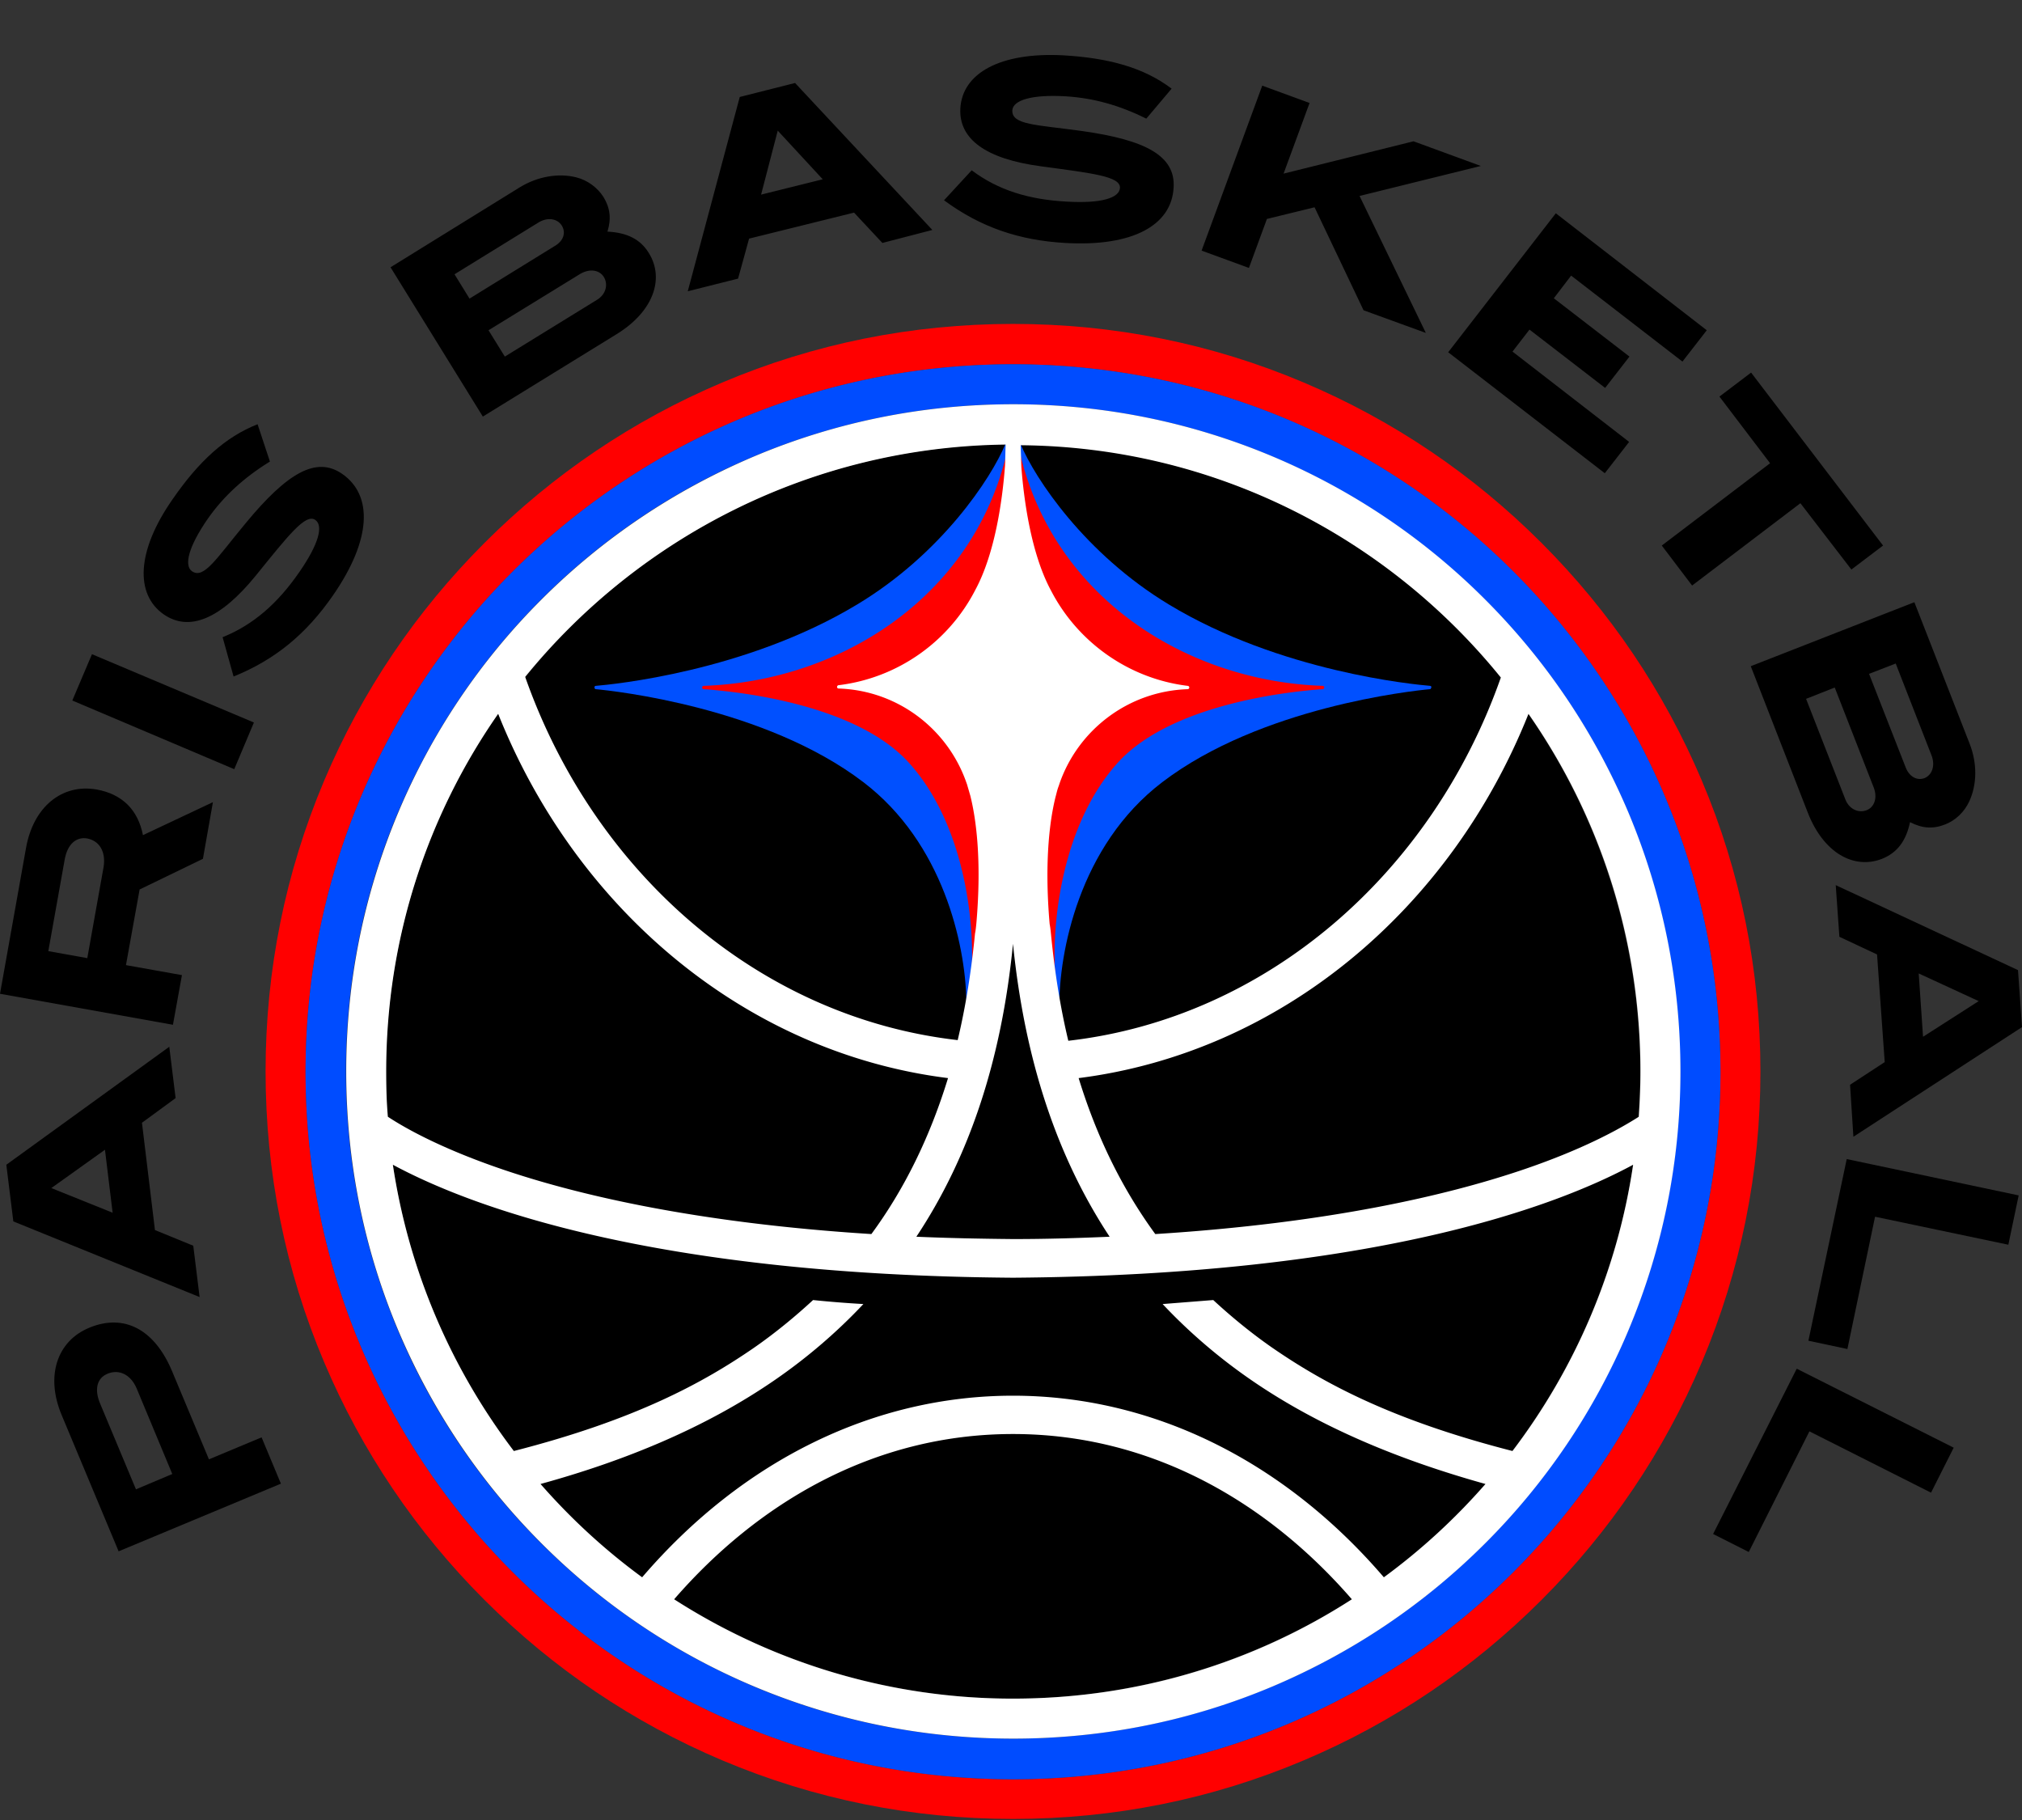
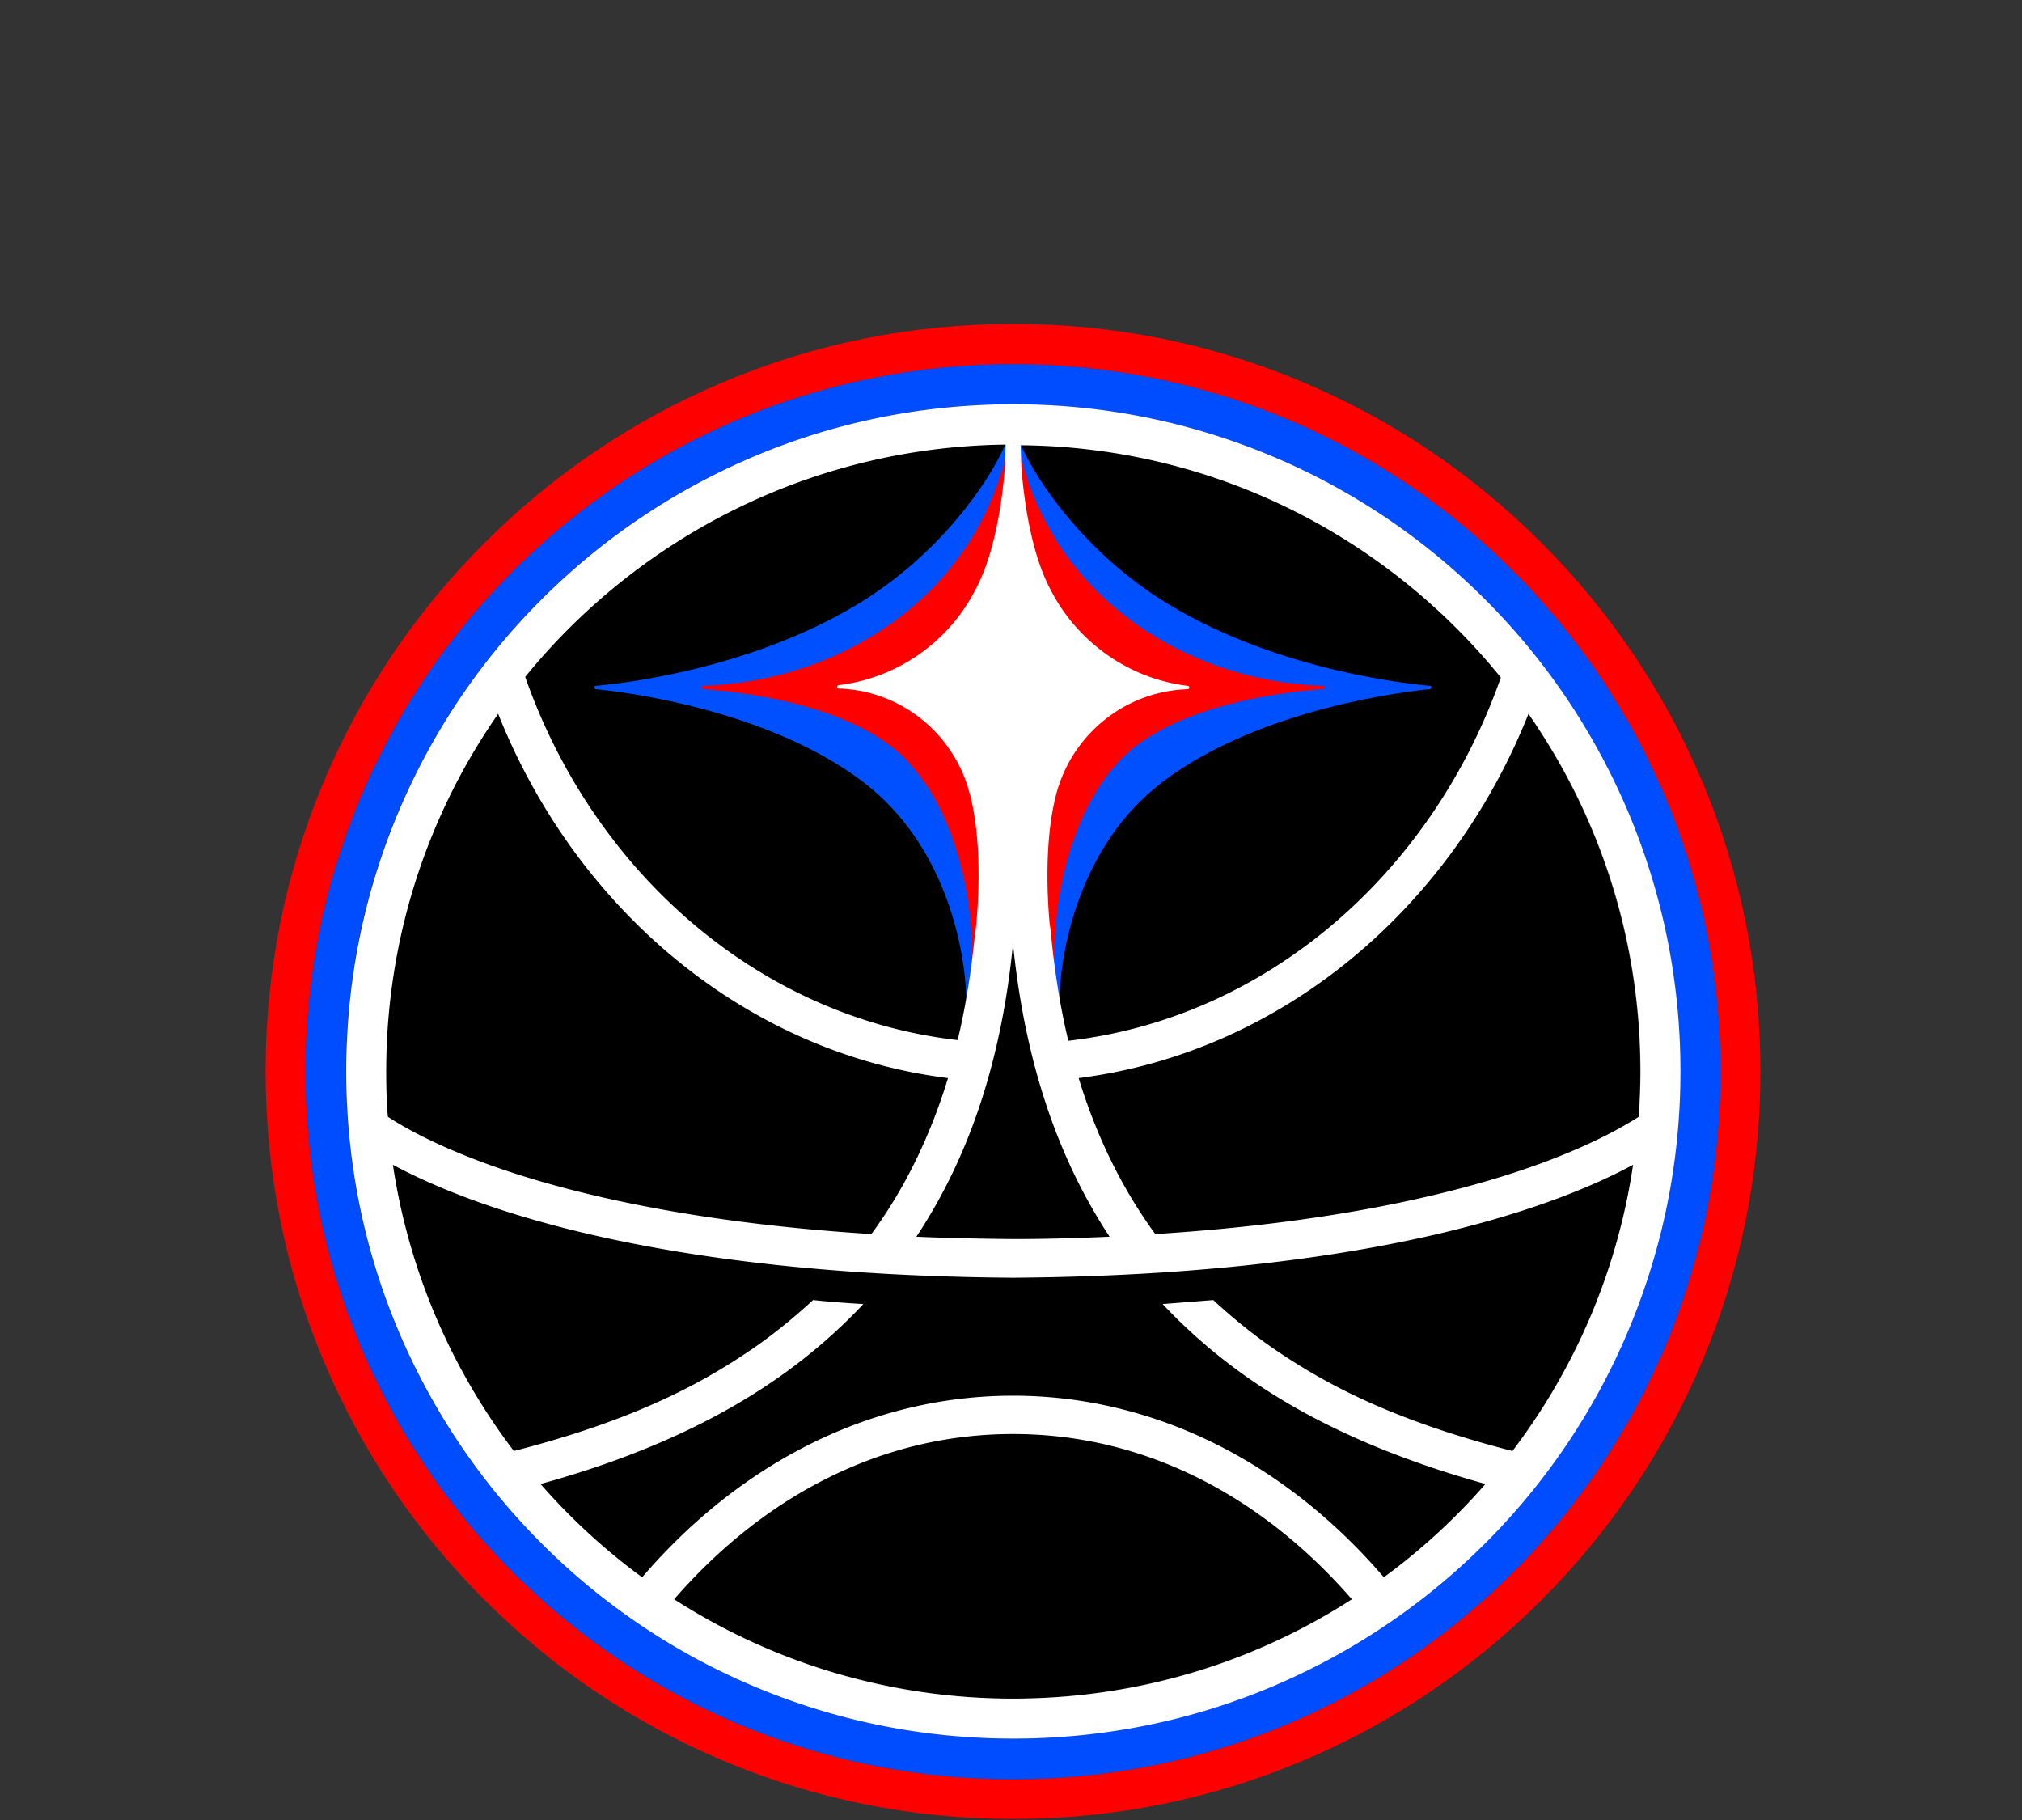
<svg xmlns="http://www.w3.org/2000/svg" width="480" height="432">
  <rect width="100%" height="100%" fill="#333333" stroke="none" />
  <path d="M240.475 86.461c92.709 0 167.937 75.148 167.937 167.937s-75.148 167.937-167.937 167.937S72.538 347.186 72.538 254.397 147.766 86.461 240.475 86.461m0-9.572c-23.968 0-47.225 4.667-69.057 13.922-21.121 8.939-40.105 21.753-56.401 38.049s-29.11 35.28-38.049 56.401c-9.255 21.912-13.922 45.089-13.922 69.057s4.667 47.225 13.922 69.057c8.939 21.121 21.753 40.105 38.049 56.401s35.28 29.11 56.401 38.049c21.912 9.255 45.089 13.922 69.057 13.922s47.225-4.667 69.057-13.922c21.121-8.939 40.105-21.753 56.401-38.049s29.11-35.28 38.049-56.401c9.255-21.912 13.922-45.089 13.922-69.057s-4.667-47.225-13.922-69.057c-8.939-21.121-21.753-40.105-38.049-56.401s-35.28-29.11-56.401-38.049c-21.833-9.255-45.089-13.922-69.057-13.922h0z" fill="red" />
  <path d="M240.475 95.953c21.358 0 42.162 4.192 61.622 12.419 18.827 7.989 35.834 19.38 50.389 33.935a157.67 157.67 0 0 1 33.935 50.389c8.227 19.539 12.419 40.264 12.419 61.622s-4.192 42.162-12.419 61.622c-7.989 18.827-19.38 35.834-33.935 50.389a157.67 157.67 0 0 1-50.389 33.935c-19.539 8.227-40.264 12.419-61.622 12.419s-42.162-4.192-61.622-12.419c-18.827-7.989-35.834-19.38-50.389-33.935a157.67 157.67 0 0 1-33.935-50.389c-8.227-19.539-12.419-40.264-12.419-61.622s4.192-42.162 12.419-61.622c7.989-18.827 19.38-35.834 33.935-50.389a157.67 157.67 0 0 1 50.389-33.935c19.539-8.227 40.264-12.419 61.622-12.419m0-9.492c-92.709 0-167.937 75.148-167.937 167.937s75.148 167.937 167.937 167.937 167.937-75.148 167.937-167.937S333.264 86.461 240.475 86.461h0z" fill="#004cff" />
  <circle fill="#000" cx="240.475" cy="254.318" r="148.873" />
  <path d="M339.513 162.795c-3.797-.316-35.597-3.322-62.017-19.301-19.934-12.024-31.8-29.901-35.201-38.049h0-3.639 0c-3.401 8.148-15.188 26.025-35.201 38.049-26.5 15.979-58.22 18.985-62.017 19.301-.237 0-.316.158-.316.396s.158.396.316.396c4.351.396 40.185 4.272 63.52 22.07 18.985 14.476 24.127 38.444 24.443 51.575 0 .396.554.554.712.158l6.328-14.792c0-.079.316-1.582.316-1.661l6.249.158 8.464 17.877c-.079-12.657 4.588-38.207 24.443-53.316 23.336-17.798 59.169-21.674 63.52-22.07.158 0 .316-.158.316-.396.158-.158 0-.316-.237-.396z" fill="#0050ff" />
  <path d="M313.962 162.795c-32.037-1.107-63.362-20.646-71.668-54.581h-2.531-.949c-8.306 33.935-39.71 53.474-71.747 54.581a.37.37 0 1 0 0 .791c6.803.475 35.676 3.164 48.649 17.403 13.764 15.188 16.058 39.947 14.713 52.367l3.322-24.522 6.328-30.692 7.278 30.692 3.322 24.522c-1.345-12.419.949-37.179 14.713-52.367 12.894-14.16 41.608-16.928 48.57-17.403.237 0 .396-.237.396-.396a.37.37 0 0 0-.396-.396z" fill="red" />
  <path d="M386.5 192.696c-7.989-18.827-19.38-35.834-33.935-50.389a157.67 157.67 0 0 0-50.389-33.935c-19.539-8.227-40.264-12.419-61.622-12.419s-42.162 4.192-61.622 12.419c-18.827 7.989-35.834 19.38-50.389 33.935a157.67 157.67 0 0 0-33.935 50.389c-8.227 19.539-12.419 40.264-12.419 61.622s4.192 42.162 12.419 61.622c7.989 18.827 19.38 35.834 33.935 50.389a157.67 157.67 0 0 0 50.389 33.935c19.539 8.227 40.264 12.419 61.622 12.419s42.162-4.192 61.622-12.419c18.827-7.989 35.834-19.38 50.389-33.935a157.67 157.67 0 0 0 33.935-50.389c8.227-19.539 12.419-40.264 12.419-61.622s-4.192-42.083-12.419-61.622zm-30.218-31.879c-16.374 46.592-55.689 80.844-102.676 86.223-1.898-7.91-3.243-16.374-4.113-25.313-.079-.791-.158-1.582-.316-2.373-1.345-15.425.158-25.313 1.424-30.297.237-.87.396-1.661.712-2.452l.237-.712c4.43-12.657 16.295-21.833 30.376-22.307a.37.37 0 1 0 0-.791c-14.16-1.74-26.183-10.521-32.432-22.624-4.825-8.939-6.486-21.991-7.04-29.427l-.158-5.063c46.038.396 87.014 21.833 113.988 55.135zm-115.808 63.204c2.769 27.449 10.363 50.468 22.94 69.532-7.278.316-14.871.554-22.94.554-8.069-.079-15.662-.237-22.94-.554 12.657-19.064 20.25-42.083 22.94-69.532zm-1.74-118.497c-.079 1.582-.079 3.322-.158 5.063-.554 7.436-2.215 20.488-7.04 29.426-6.249 12.182-18.273 20.883-32.432 22.624-.237 0-.396.237-.396.396a.37.37 0 0 0 .396.396c14.08.475 25.867 9.651 30.297 22.307.079.237.158.396.237.712l.712 2.452c1.266 5.063 2.769 14.871 1.424 30.297-.079.791-.158 1.661-.316 2.373-.87 8.939-2.215 17.324-4.113 25.313-47.067-5.379-86.302-39.631-102.676-86.223 26.974-33.144 68.029-54.581 114.067-55.135zM91.681 254.318c0-31.562 9.809-60.831 26.579-84.878 18.51 46.434 58.774 80.448 106.79 86.46-4.272 13.922-10.283 26.262-18.194 37.02-41.45-2.61-69.295-9.255-86.381-14.951-14.951-4.984-23.968-9.967-28.398-12.894-.316-3.56-.396-7.119-.396-10.758zm148.794 148.873a148.51 148.51 0 0 1-80.448-23.573c19.697-22.703 47.225-39.235 80.448-39.235s60.751 16.533 80.448 39.235c-23.177 14.951-50.784 23.573-80.448 23.573zm118.576-58.774c-29.031-7.436-45.089-16.295-57.034-24.522-4.904-3.401-9.73-7.357-14.001-11.312l-12.024.949c6.091 6.486 13.131 12.577 20.804 17.877 16.691 11.549 35.992 19.301 55.847 24.838-7.198 8.227-15.267 15.662-24.127 22.149-23.889-27.844-55.135-43.111-88.042-43.111s-64.153 15.267-88.042 43.111c-8.86-6.486-16.928-13.922-24.127-22.149 19.855-5.458 39.156-13.289 55.847-24.838 7.673-5.3 14.713-11.391 20.804-17.877a261.78 261.78 0 0 1-11.945-.949c-4.272 3.955-9.097 7.91-14.001 11.312-11.945 8.227-28.003 17.086-57.034 24.522-14.792-19.459-24.918-42.637-28.715-67.95 18.194 9.809 61.384 26.183 147.212 26.816 85.906-.633 129.097-17.007 147.212-26.816-3.718 25.234-13.843 48.49-28.635 67.95zm1.503-66.447c-17.086 5.695-44.852 12.34-86.302 14.951-7.91-10.837-13.922-23.098-18.194-37.02 48.016-6.091 88.279-40.026 106.79-86.46 16.77 24.047 26.579 53.316 26.579 84.878 0 3.639-.158 7.198-.396 10.758-4.588 2.927-13.527 7.91-28.477 12.894z" fill="#fff" />
-   <path d="M21.2 315.148c8.227-3.401 15.504.316 19.697 10.442l8.701 20.804 12.498-5.221 4.588 10.995-38.523 16.058-13.527-32.353c-3.876-9.255-1.107-17.561 6.566-20.725zm4.351 10.916c-2.531 1.028-3.243 3.718-1.74 7.198l8.464 20.25 8.622-3.639-8.464-20.33c-1.424-3.322-4.192-4.588-6.882-3.481zm16.137-65.418l-7.989 5.854 3.085 25.471 9.097 3.718 1.503 12.182-44.219-17.956-1.661-13.448 38.682-28.003 1.503 12.182zm-29.506 21.358l14.555 5.854-1.819-14.951-12.736 9.097zm35.992-78.154l-15.03 7.278-3.243 17.956 13.289 2.373-2.136 11.786L0 235.886l6.17-34.568c1.74-9.888 8.622-15.346 16.77-13.922 6.091 1.107 9.809 4.825 10.995 10.837l16.612-7.831-2.373 13.448zm-27.449-4.825c-2.61-.475-4.746 1.345-5.379 5.063l-3.876 21.674 9.255 1.661 3.876-21.674c.554-3.639-1.028-6.17-3.876-6.724zm34.885-16.454l-38.444-16.295 4.667-10.995 38.444 16.216zm-6.249-59.486c-4.667 6.724-5.695 11.154-3.797 12.498 2.848 1.978 5.775-3.006 12.815-11.47 9.809-11.866 16.691-15.9 22.861-11.628 7.278 5.063 7.04 15.504-2.215 28.873-6.249 9.018-13.606 15.188-23.573 19.222l-2.61-9.334c7.278-2.927 13.052-7.989 18.194-15.425 4.667-6.724 5.775-11.074 3.797-12.419-2.294-1.582-6.407 3.718-14.16 13.289-8.385 10.283-15.742 13.289-21.753 9.176-6.882-4.746-6.566-15.03 2.057-27.37 6.17-8.939 12.498-14.792 20.171-17.798l2.927 8.86c-6.17 3.797-10.995 8.227-14.713 13.527zm104.654-63.046c3.797 6.091 1.107 13.922-7.673 19.301l-31.721 19.539-21.912-35.438 30.692-18.985c4.272-2.61 9.176-3.401 13.368-2.373 2.769.712 5.063 2.452 6.486 4.667 1.582 2.61 1.898 5.142.949 8.227 4.667.237 7.831 1.819 9.809 5.063zm-20.646-6.486c-1.028-1.661-3.322-2.057-5.458-.791l-20.013 12.34 3.56 5.775 20.25-12.498c2.057-1.187 2.69-3.164 1.661-4.825zm9.967 12.182c-1.028-1.661-3.322-2.057-5.616-.712l-21.753 13.368 3.876 6.249 21.833-13.448c2.136-1.266 2.769-3.639 1.661-5.458zm66.13-8.069l-6.724-7.198-24.918 6.17-2.61 9.492-11.945 3.006 12.34-46.117 13.131-3.322 32.591 34.885-11.866 3.085zm-24.838-26.658l-3.955 15.188 14.634-3.639-10.679-11.549zm68.345-8.147c-8.148-.475-12.498.949-12.657 3.322-.158 3.481 5.616 3.401 16.454 4.904 15.267 2.136 22.307 5.933 21.833 13.448-.475 8.86-9.572 14.08-25.788 13.131-10.916-.633-20.013-3.718-28.715-10.125l6.566-7.119c6.328 4.746 13.606 6.961 22.624 7.436 8.148.475 12.419-.87 12.577-3.243.158-2.769-6.566-3.481-18.748-5.142-13.131-1.74-19.539-6.486-19.143-13.764.475-8.306 9.413-13.368 24.443-12.577 10.837.633 19.143 2.927 25.709 7.91l-6.012 7.119c-6.328-3.164-12.577-4.904-19.143-5.3zm70.718 50.784l-11.628-24.443-11.312 2.769-4.272 11.628-11.233-4.113 14.397-39.156 11.233 4.113-6.17 16.77 30.85-7.673 15.979 5.854-28.794 7.119 15.742 32.512zm20.093 9.967l25.55-32.986 35.834 27.765-5.775 7.436-26.421-20.409-4.113 5.379 17.956 13.843-5.775 7.436-17.956-13.843-4.034 5.221 27.686 21.437-5.775 7.436zm83.612 35.834l-25.709 19.539-7.198-9.492 25.709-19.539-12.024-15.821 7.515-5.695 31.325 41.055-7.515 5.695zm19.381 84.404c-6.724 2.61-13.922-1.424-17.64-10.995l-13.527-34.726 38.84-15.188 13.131 33.619c1.819 4.667 1.74 9.651-.079 13.606-1.187 2.61-3.322 4.588-5.775 5.537-2.848 1.107-5.379.949-8.306-.554-.949 4.509-3.085 7.278-6.645 8.701zm-3.639-11.549c1.819-.712 2.61-2.927 1.661-5.379l-9.255-23.731-6.803 2.69 9.334 23.889c.87 2.215 3.006 3.322 5.063 2.531zm13.685-7.594c1.819-.712 2.61-2.927 1.74-5.3l-8.543-21.912-6.328 2.452 8.701 22.228c.87 2.215 2.69 3.164 4.43 2.531zm-17.64 72.775l8.227-5.379-1.819-25.55-8.939-4.192-.87-12.261 43.27 20.171.949 13.527-40.026 26.025-.791-12.34zm30.534-19.855l-14.239-6.566 1.028 15.03 13.21-8.464zm-31.325 37.495l40.817 8.622-2.452 11.707-31.641-6.645-6.566 31.404-9.255-1.978zm-11.866 49.756l37.258 18.748-5.379 10.679-28.873-14.555-14.397 28.635-8.464-4.272z" fill="#000" />
</svg>